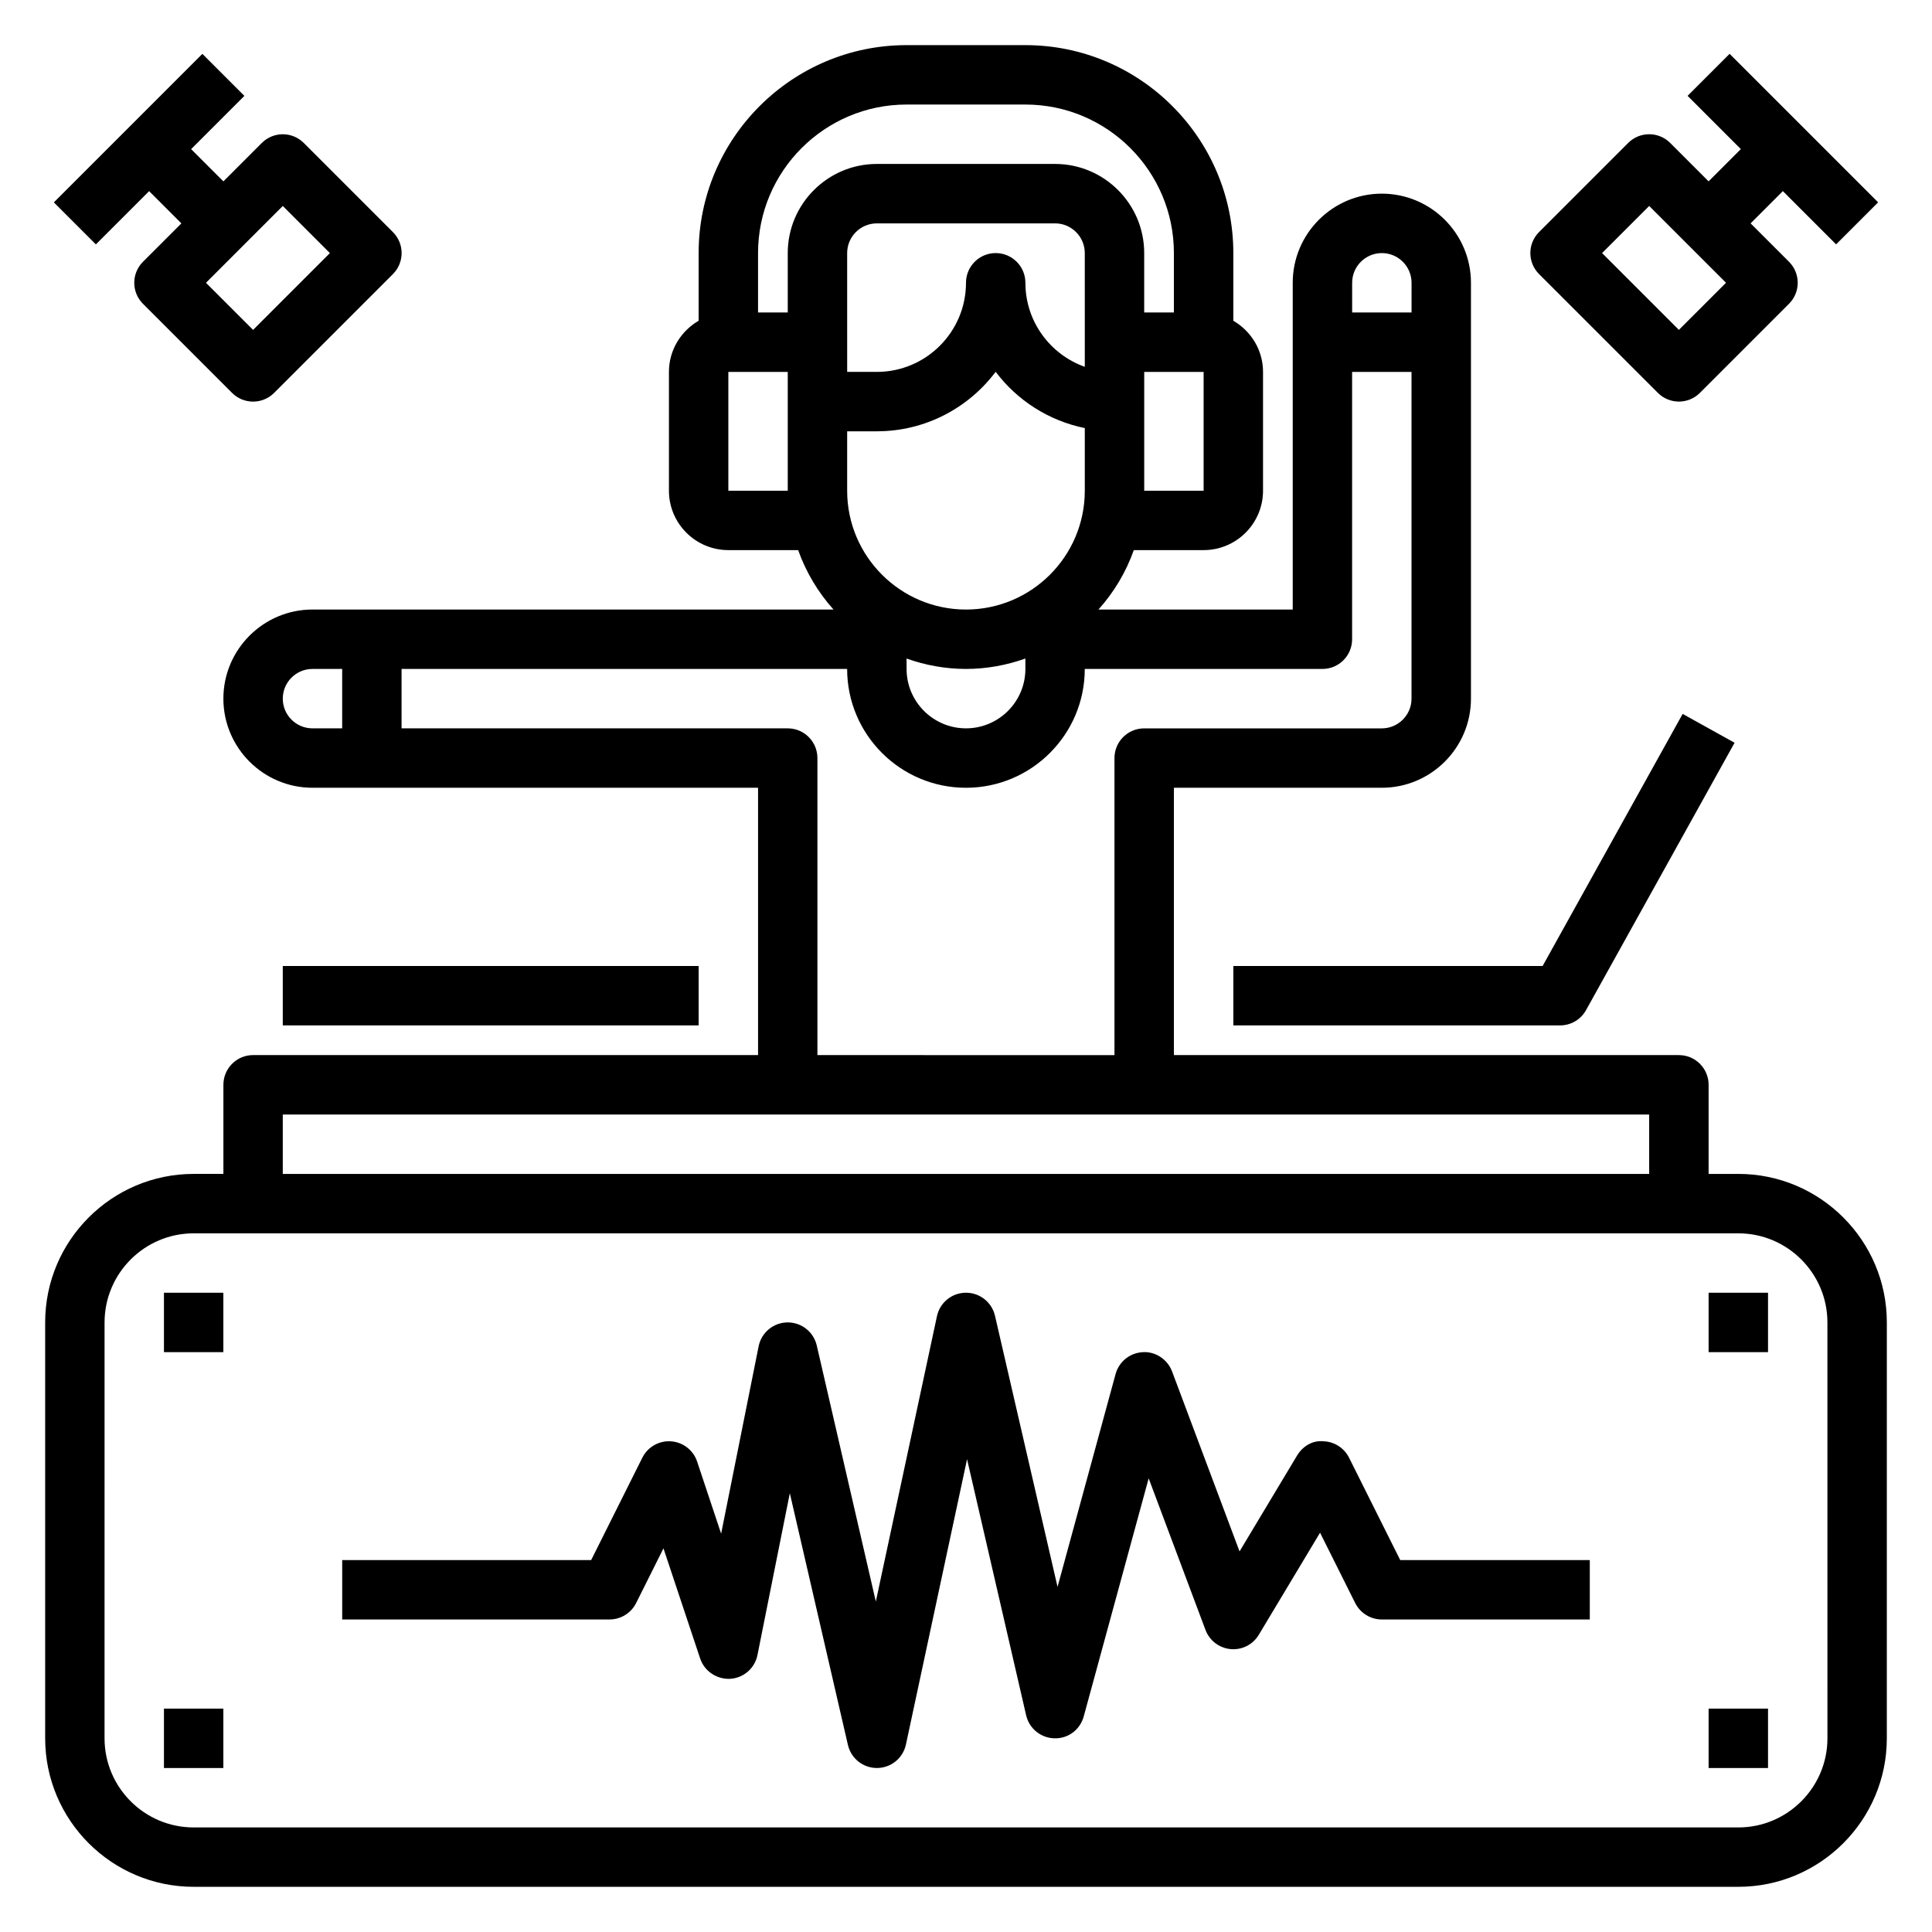
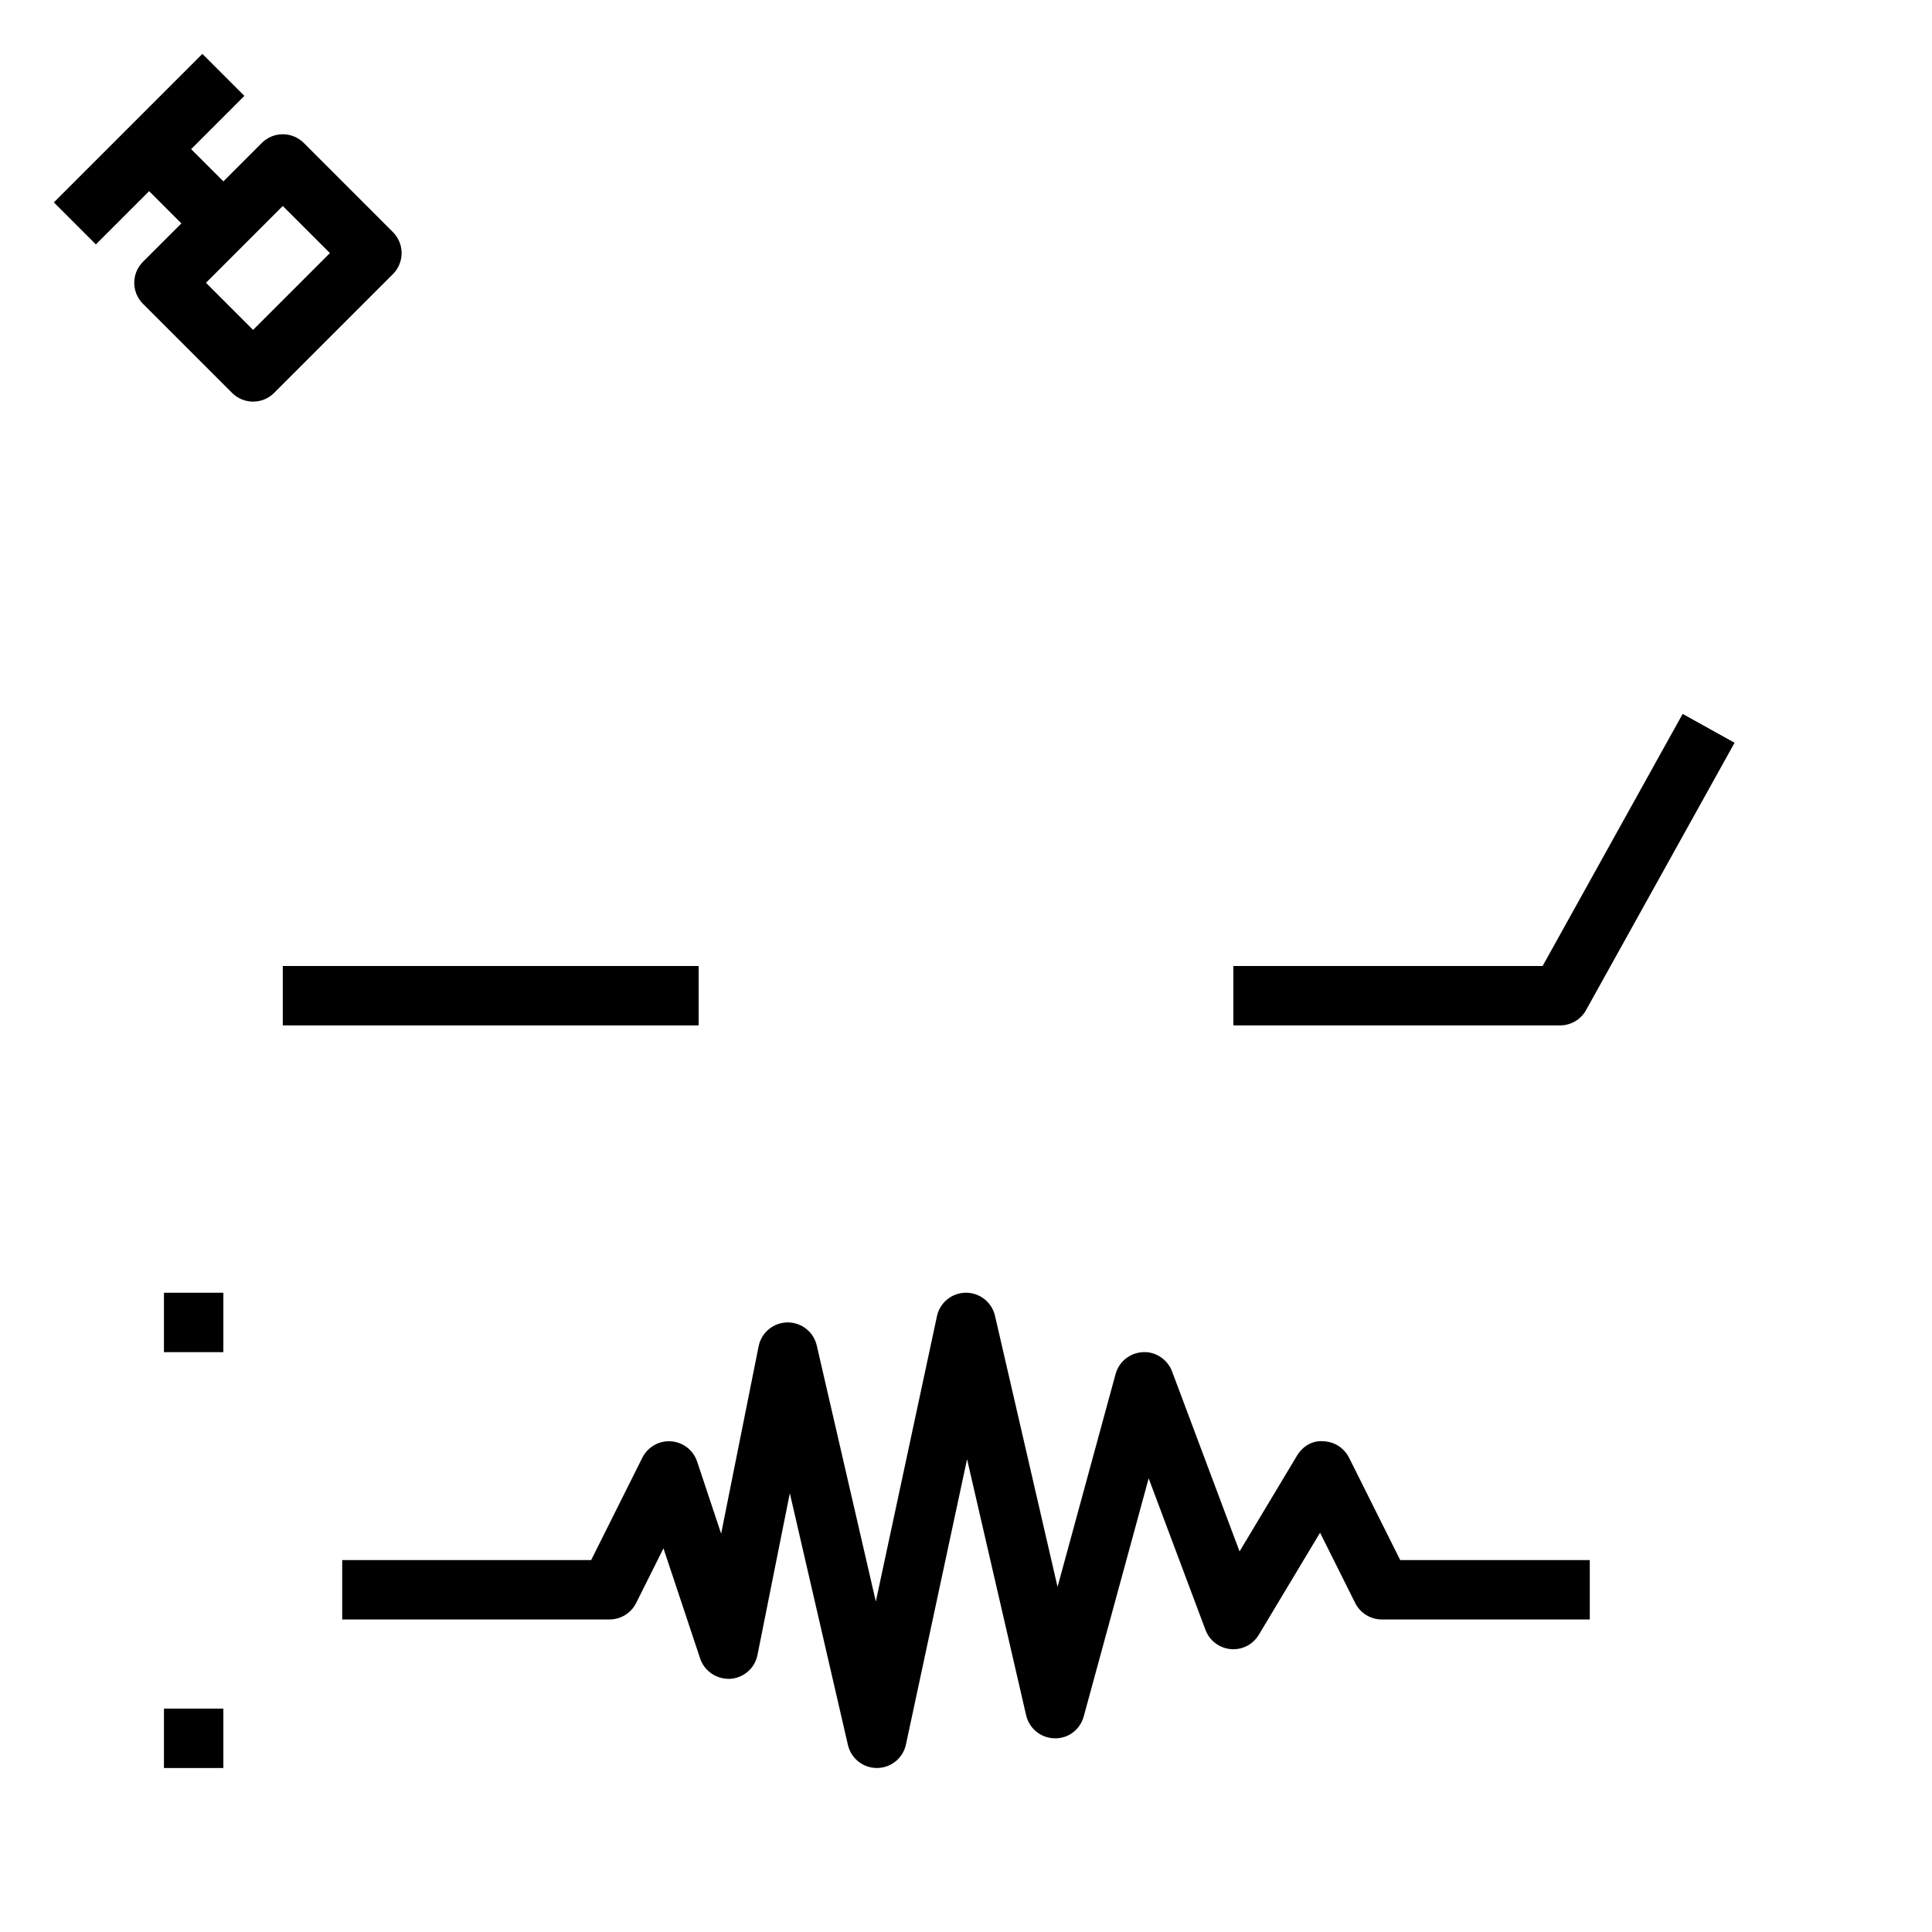
<svg xmlns="http://www.w3.org/2000/svg" fill="#000000" width="800px" height="800px" version="1.1" viewBox="144 144 512 512">
  <g>
-     <path d="m604.67 455.1h-7.871v-23.617c0-4.352-3.527-7.871-7.871-7.871h-133.83v-70.848h55.105c13.02 0 23.617-10.598 23.617-23.617v-110.21c0-13.02-10.598-23.617-23.617-23.617s-23.617 10.598-23.617 23.617v86.594h-51.484c4.086-4.551 7.289-9.871 9.367-15.742l18.504-0.004c8.684 0 15.742-7.062 15.742-15.742v-31.488c0-5.801-3.188-10.824-7.871-13.555v-17.934c0-30.379-24.719-55.105-55.105-55.105h-31.488c-30.387 0-55.105 24.727-55.105 55.105v17.934c-4.684 2.731-7.871 7.754-7.871 13.555v31.488c0 8.684 7.062 15.742 15.742 15.742h18.5c2.086 5.871 5.289 11.195 9.367 15.742l-138.07 0.004c-13.02 0-23.617 10.598-23.617 23.617 0 13.02 10.598 23.617 23.617 23.617h118.08v70.848l-133.82-0.004c-4.344 0-7.871 3.519-7.871 7.871v23.617h-7.875c-21.703 0-39.359 17.656-39.359 39.359v110.21c0 21.703 17.656 39.359 39.359 39.359h409.34c21.703 0 39.359-17.656 39.359-39.359l0.004-110.21c0-21.703-17.656-39.359-39.359-39.359zm-94.465-244.03c4.336 0 7.871 3.527 7.871 7.871v7.871h-15.742v-7.871c0-4.344 3.535-7.871 7.871-7.871zm-141.7 47.23h7.871c12.863 0 24.301-6.203 31.488-15.77 5.676 7.559 14.027 12.957 23.617 14.918v16.598c0 17.367-14.121 31.488-31.488 31.488s-31.488-14.121-31.488-31.488zm62.977-17.09c-9.164-3.25-15.742-12.004-15.742-22.27 0-4.352-3.527-7.871-7.871-7.871s-7.871 3.519-7.871 7.871c0 13.02-10.598 23.617-23.617 23.617h-7.871l-0.004-31.488c0-4.344 3.535-7.871 7.871-7.871h47.23c4.336 0 7.871 3.527 7.871 7.871zm-47.234 77.312c4.938 1.754 10.219 2.754 15.742 2.754 5.527 0 10.809-1.008 15.742-2.754l0.004 2.754c0 8.684-7.062 15.742-15.742 15.742-8.684 0-15.742-7.062-15.742-15.742zm78.723-44.477h-15.742v-31.488h15.742zm-78.723-102.34h31.488c21.703 0 39.359 17.656 39.359 39.359v15.742h-7.871v-15.742c0-13.02-10.598-23.617-23.617-23.617h-47.23c-13.02 0-23.617 10.598-23.617 23.617v15.742h-7.871v-15.742c0-21.703 17.656-39.359 39.359-39.359zm-47.23 102.34v-31.488h15.742v31.488zm-118.08 55.102c0-4.344 3.535-7.871 7.871-7.871h7.871v15.742h-7.871c-4.336 0.004-7.871-3.523-7.871-7.871zm133.82 7.875h-102.34v-15.742h118.08c0 17.367 14.121 31.488 31.488 31.488s31.488-14.121 31.488-31.488h62.977c4.344 0 7.871-3.519 7.871-7.871v-70.848h15.742v86.594c0 4.344-3.535 7.871-7.871 7.871h-62.977c-4.344 0-7.871 3.519-7.871 7.871v78.719l-78.723-0.004v-78.719c0-4.352-3.523-7.871-7.871-7.871zm-133.82 102.34h362.11v15.742h-362.11zm409.35 165.31c0 13.02-10.598 23.617-23.617 23.617h-409.35c-13.02 0-23.617-10.598-23.617-23.617l0.004-110.21c0-13.02 10.598-23.617 23.617-23.617h409.34c13.02 0 23.617 10.598 23.617 23.617z" />
    <path d="m187.45 486.59h15.742v15.742h-15.742z" />
-     <path d="m596.8 486.59h15.742v15.742h-15.742z" />
    <path d="m187.45 596.8h15.742v15.742h-15.742z" />
-     <path d="m596.8 596.8h15.742v15.742h-15.742z" />
    <path d="m552.81 400h-81.961v15.742h86.594c2.859 0 5.496-1.551 6.879-4.055l39.359-70.848-13.762-7.644z" />
-     <path d="m583.36 248.12c1.535 1.535 3.547 2.305 5.562 2.305s4.031-0.77 5.566-2.305l23.617-23.617c3.078-3.078 3.078-8.055 0-11.133l-10.18-10.176 8.551-8.551 14.113 14.113 11.133-11.133-39.359-39.359-11.133 11.133 14.113 14.117-8.547 8.547-10.18-10.18c-3.078-3.078-8.055-3.078-11.133 0l-23.617 23.617c-3.078 3.078-3.078 8.055 0 11.133zm-2.309-49.539 20.359 20.355-12.488 12.484-20.355-20.355z" />
    <path d="m183.52 194.65 8.547 8.551-10.18 10.176c-3.078 3.078-3.078 8.055 0 11.133l23.617 23.617c1.535 1.535 3.551 2.305 5.566 2.305 2.016 0 4.031-0.77 5.566-2.305l31.488-31.488c3.078-3.078 3.078-8.055 0-11.133l-23.617-23.617c-3.078-3.078-8.055-3.078-11.133 0l-10.176 10.18-8.551-8.547 14.113-14.113-11.129-11.133-39.359 39.359 11.133 11.133zm35.422 3.938 12.484 12.484-20.355 20.355-12.484-12.484z" />
    <path d="m501.51 530.3c-1.289-2.566-3.863-4.234-6.738-4.344-2.992-0.309-5.574 1.348-7.055 3.809l-15.223 25.379-17.887-47.711c-1.203-3.195-4.426-5.32-7.738-5.094-3.41 0.164-6.328 2.496-7.227 5.793l-15.383 56.41-16.578-71.855c-0.832-3.574-4.019-6.102-7.68-6.102h-0.062c-3.691 0.031-6.863 2.613-7.637 6.219l-16.199 75.617-15.656-67.863c-0.832-3.574-4.019-6.102-7.68-6.102h-0.117c-3.707 0.055-6.879 2.691-7.606 6.328l-9.934 49.656-6.367-19.113c-1.008-3.023-3.738-5.133-6.91-5.359-3.164-0.227-6.172 1.48-7.598 4.328l-13.566 27.137h-65.98v15.742h70.848c2.984 0 5.707-1.684 7.047-4.352l7.242-14.492 9.73 29.207c1.133 3.394 4.457 5.543 7.957 5.367 3.566-0.219 6.535-2.809 7.227-6.312l8.574-42.871 15.398 66.715c0.824 3.574 4.012 6.102 7.672 6.102h0.062c3.691-0.031 6.863-2.613 7.637-6.219l16.199-75.617 15.656 67.863c0.812 3.519 3.914 6.039 7.519 6.102 3.668 0.109 6.793-2.312 7.746-5.801l17.207-63.086 15.059 40.172c1.062 2.824 3.644 4.793 6.66 5.078 3.07 0.27 5.91-1.203 7.461-3.785l16.238-27.062 9.328 18.664c1.344 2.648 4.066 4.332 7.051 4.332h55.105v-15.742h-50.238z" />
    <path d="m218.94 400h110.21v15.742h-110.21z" />
  </g>
</svg>